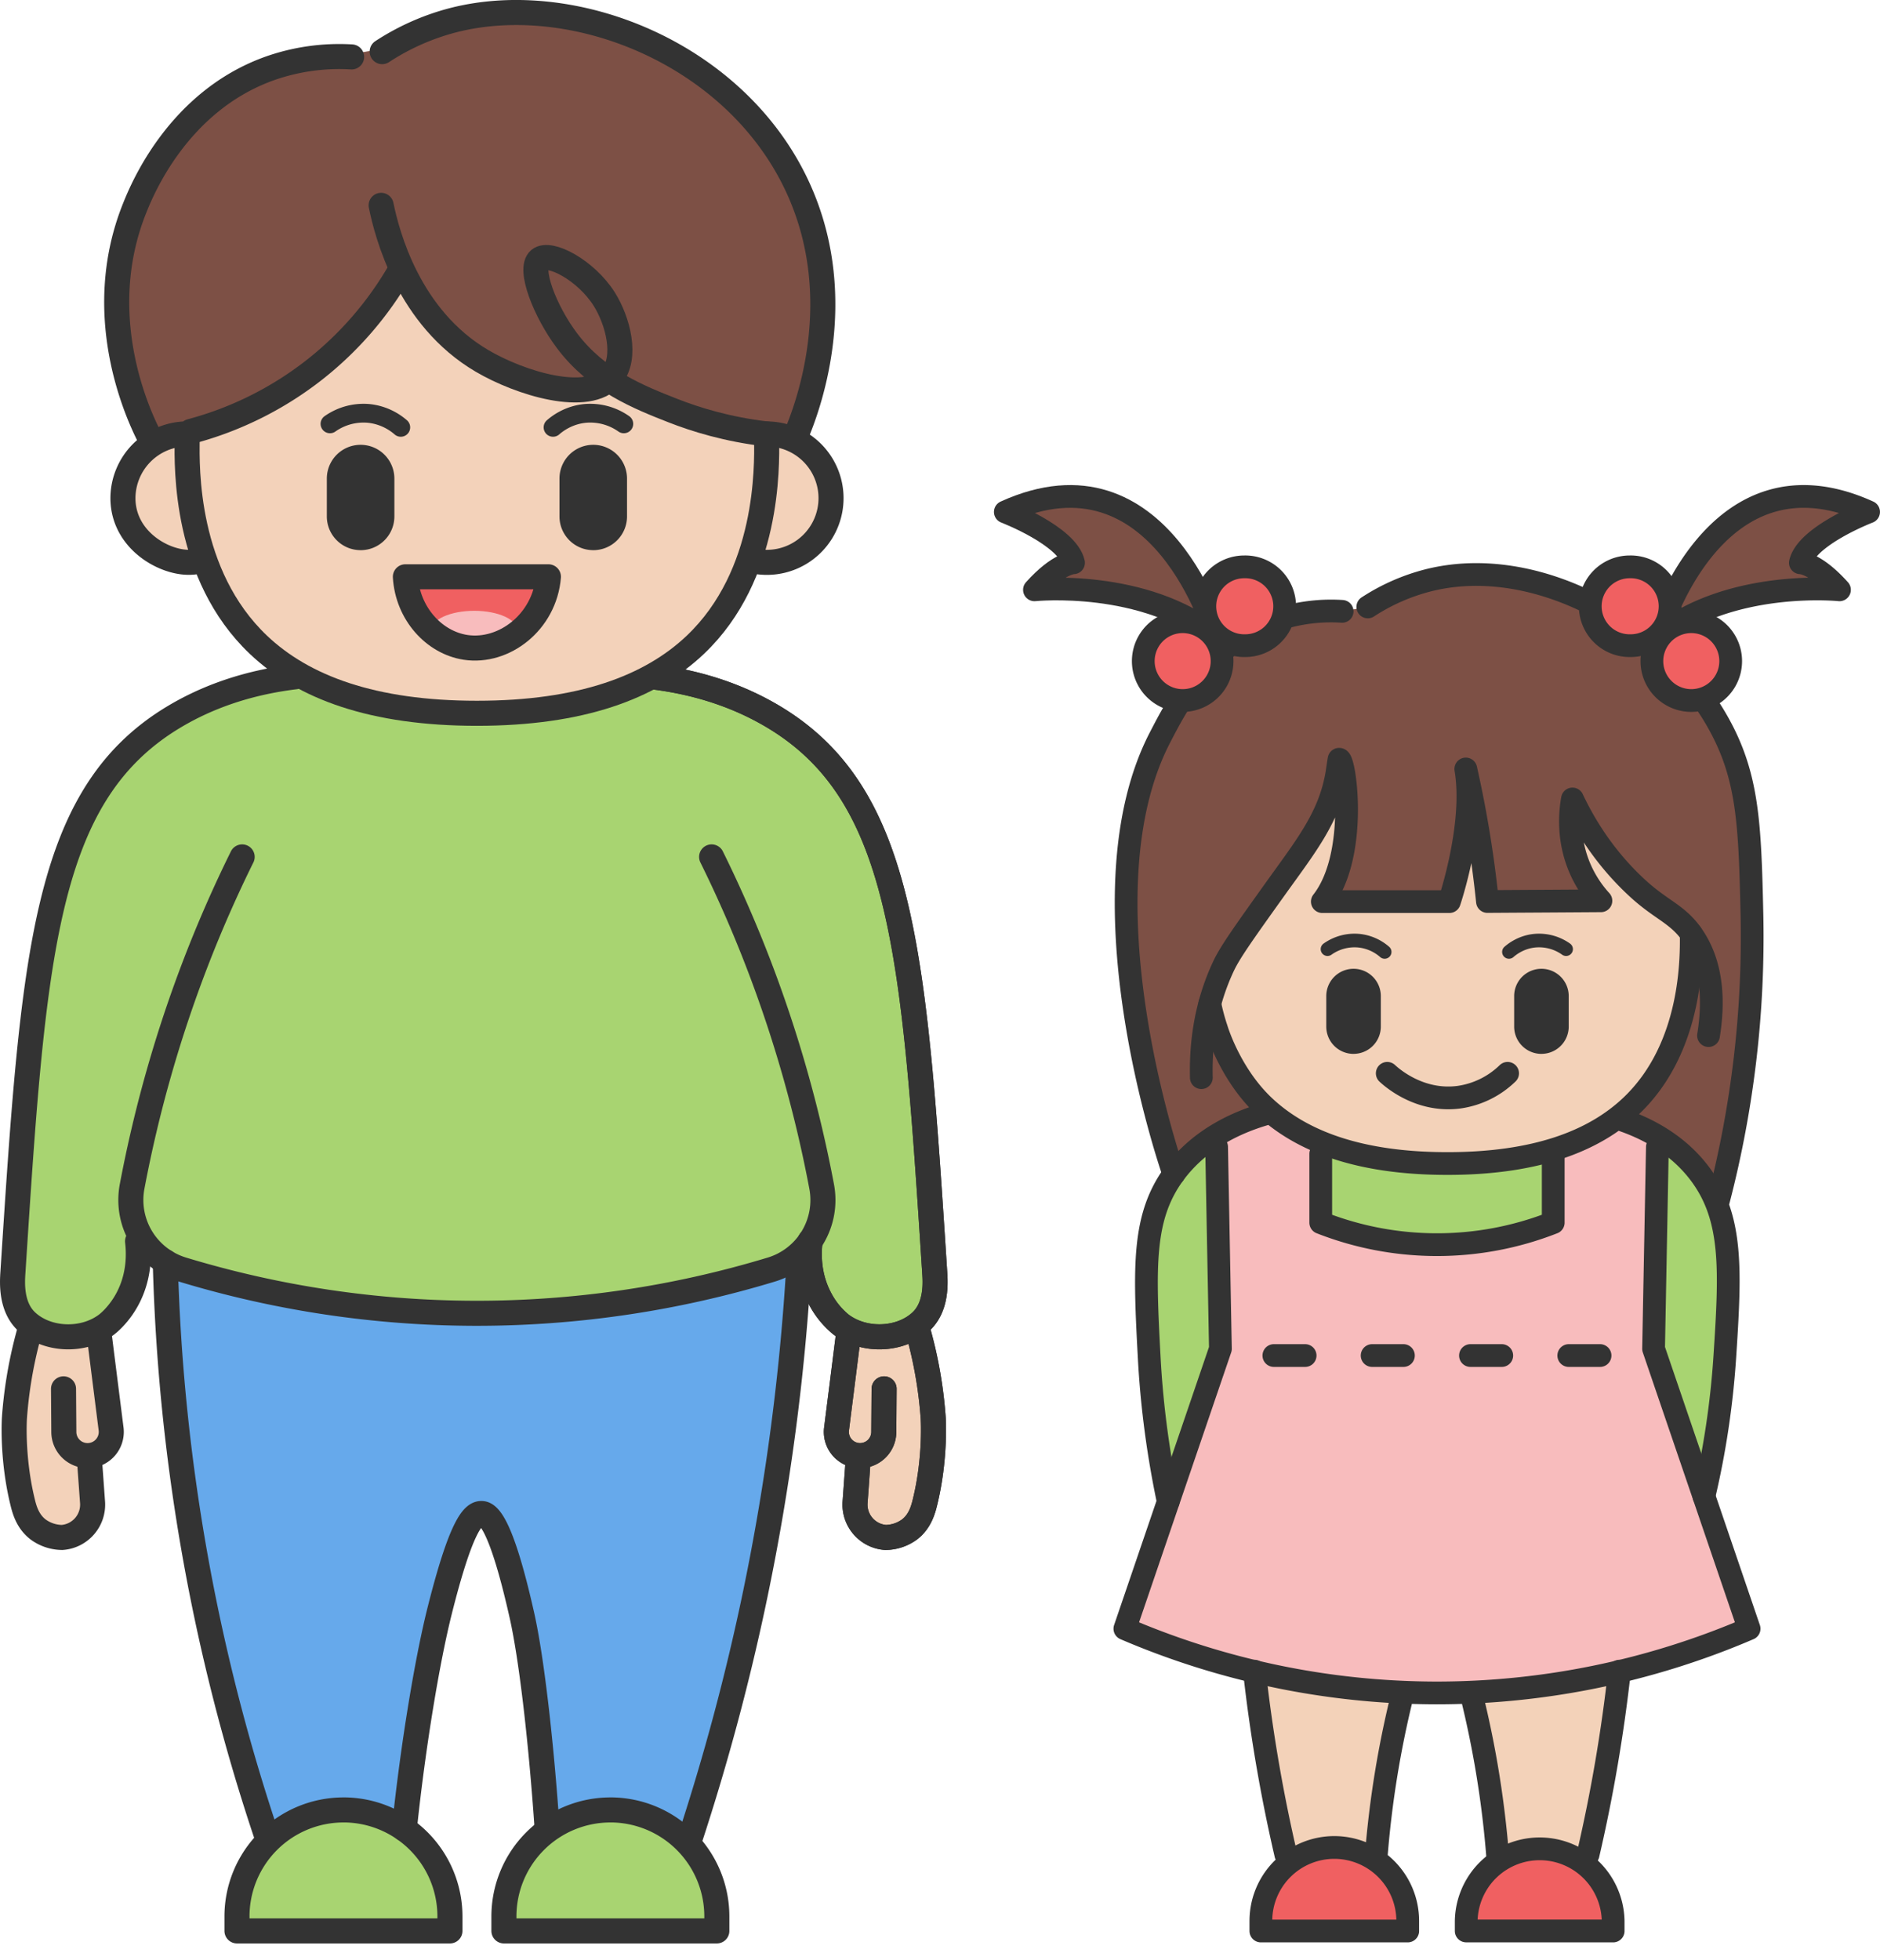
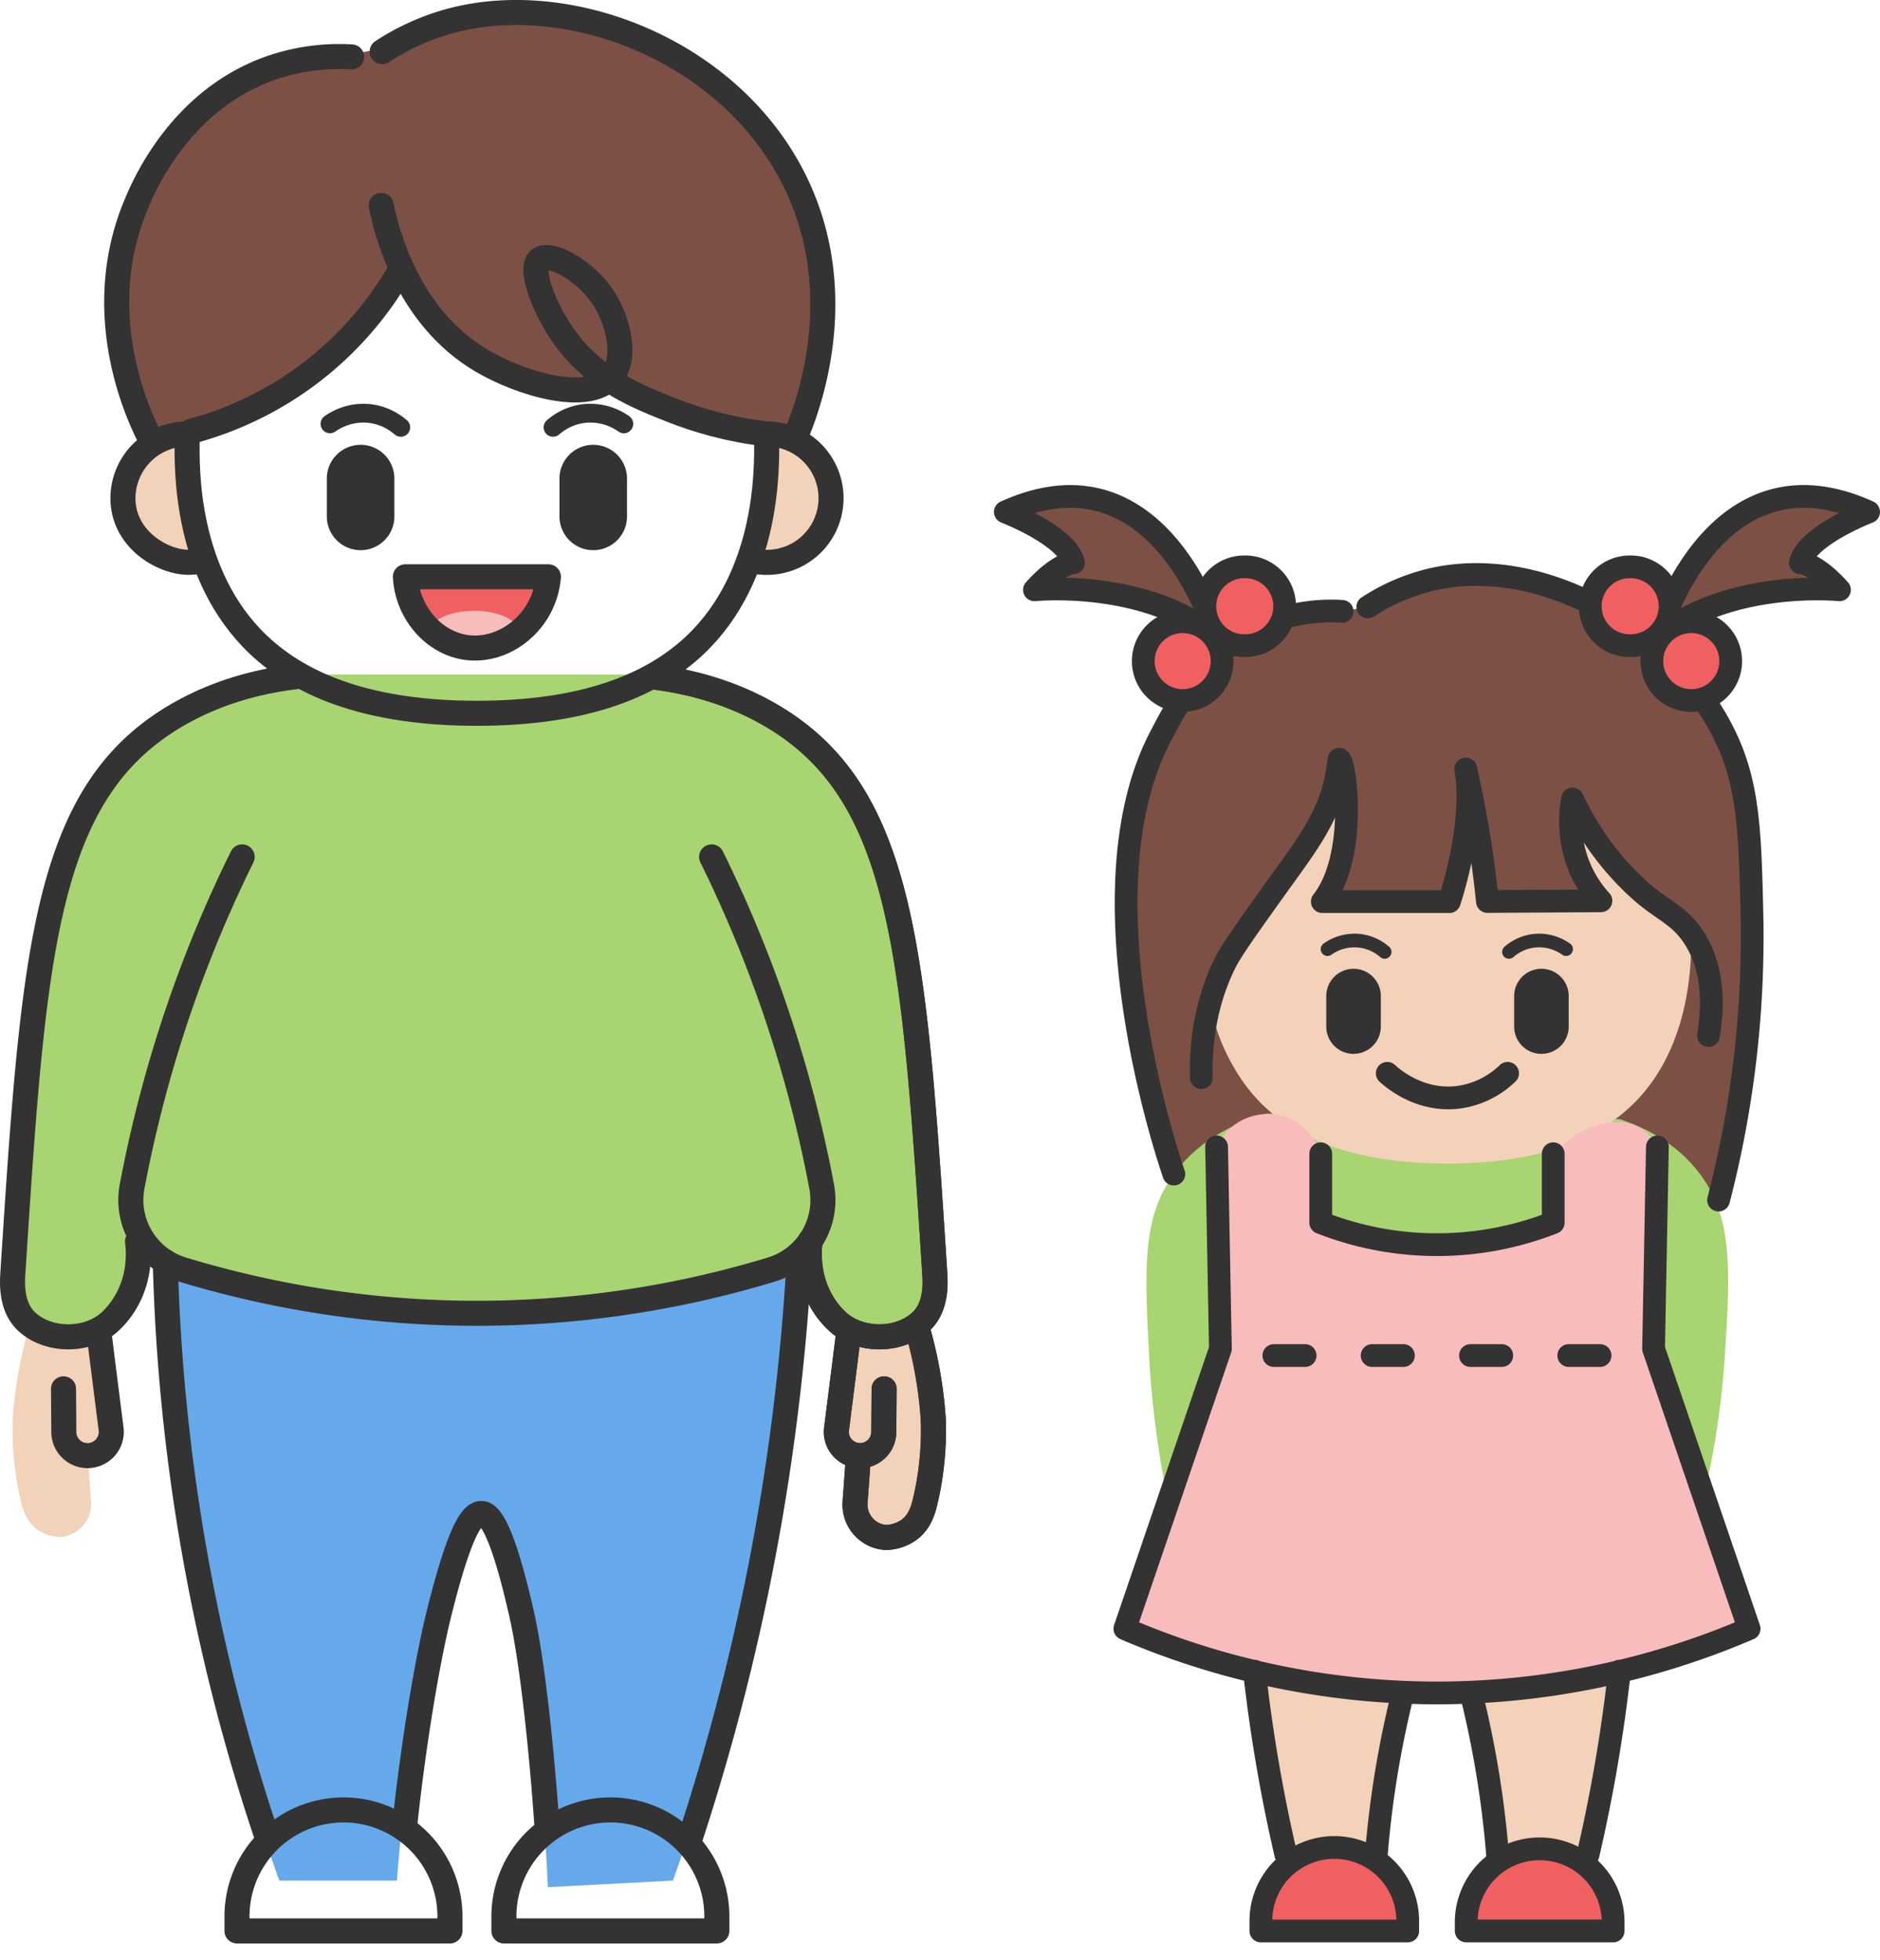
<svg xmlns="http://www.w3.org/2000/svg" width="71" height="74" fill="none" viewBox="0 0 71 74">
  <path fill="#F3D2B9" d="M47.375 63.105c.283 2.543.707 4.86 1.185 6.923l3.413.051a37.588 37.588 0 0 1 .985-6.067l2.624.043a37.676 37.676 0 0 1 .975 6.022l3.413-.052a59.7 59.7 0 0 0 1.185-6.922H47.37l.004.002Z" />
  <path fill="#7D5045" d="M44.331 44.333c-.29-.847-3.544-10.628-.53-16.47.652-1.26 1.812-3.508 4.28-4.411a6.465 6.465 0 0 1 2.606-.367l.97-.167a7.616 7.616 0 0 1 2.272-1.002c4.07-1.032 8.883 1.662 10.963 5.381 1.119 2.004 1.195 3.78 1.271 7.204a39.515 39.515 0 0 1-1.26 10.816l-20.572-.982v-.002Z" />
  <path fill="#A8D471" d="M64.35 56.5c.5-2.13.7-3.933.785-5.236.214-3.274.317-5.26-.93-6.93-.909-1.219-2.18-1.792-3.036-2.074l-13.332-.21c-1.014.29-2.5.905-3.506 2.284-1.187 1.628-1.113 3.507-.93 6.93.075 1.4.26 3.26.718 5.433l20.228-.2.003.002Z" />
  <path fill="#F3D2B9" d="M63.871 35.261c.004.829.076 4.275-2.267 6.498-1.426 1.354-3.64 2.177-6.939 2.177-3.3 0-5.513-.823-6.94-2.177-1.29-1.226-1.782-2.91-1.782-2.91a7.586 7.586 0 0 1-.253-.952c-1.367-5.496 2.31-10.892 7.413-11.725 5.216-.849 10.505 3.3 10.768 9.087v.002Z" />
  <path fill="#7D5045" d="M45.37 40.694c-.027-1.078.087-2.634.853-4.244.248-.52.814-1.31 1.948-2.895 1.162-1.624 2.048-2.719 2.318-4.361.037-.231.077-.522.083-.524.222-.02.74 3.62-.633 5.375h4.798s.981-2.891.62-5.008a42.207 42.207 0 0 1 .819 5.004c1.428-.008 2.856-.016 4.284-.027a4.407 4.407 0 0 1-.775-1.187c-.5-1.133-.385-2.182-.3-2.656.42.888 1.164 2.184 2.468 3.38.885.81 1.476.954 2.02 1.706.868 1.197.833 2.714.652 3.848 1.576-4.122.754-8.69-2.127-11.657-3.494-3.6-8.329-3.108-9.06-3.02-.742.09-5.544.743-8.13 5.112-1.996 3.367-1.911 7.656.164 11.152l-.002.002Zm17.223-16.63s2.074-7.416 7.976-4.732c0 0-2.347.898-2.576 1.919 0 0 .557-.005 1.476 1.022 0 0-4.15-.427-6.875 1.79Zm-16.65 0s-2.073-7.416-7.976-4.732c0 0 2.348.898 2.576 1.919 0 0-.556-.005-1.475 1.022 0 0 4.15-.427 6.875 1.79Z" />
  <path fill="#F8BCBD" d="m45.943 43.31.144 7.62c-1.201 3.523-2.403 7.045-3.607 10.57a29.907 29.907 0 0 0 11.694 2.425 29.9 29.9 0 0 0 11.88-2.426l-3.607-10.568.144-7.622c-.235-.44-.521-.645-.7-.744-.862-.47-2.187-.093-3.234 1v2.6c-.965.378-2.61.879-4.69.827a11.998 11.998 0 0 1-4.09-.826v-2.601a2.119 2.119 0 0 0-1.822-1.49 2.121 2.121 0 0 0-2.114 1.234h.002Z" />
  <path fill="#F06061" d="M50.39 69.762a2.775 2.775 0 0 1 2.775 2.774v.379h-5.546v-.38a2.775 2.775 0 0 1 2.774-2.773h-.002Zm10.53 3.153h-5.546v-.38a2.775 2.775 0 0 1 5.548 0v.38h-.002Z" />
  <path fill="#66A9EB" d="M6.109 48.26a75.752 75.752 0 0 0 4.441 22.753h4.44c.282-3.75.958-7.985 1.508-10.184.802-3.19 1.255-3.699 1.583-3.695.227.002.723.252 1.531 3.854.464 2.067.913 6.552 1.078 10.272l4.722-.247a75.823 75.823 0 0 0 4.44-22.753c-1.161-1.173-4.32-4.036-9.236-4.804-7.999-1.252-13.784 4.111-14.507 4.804Z" />
  <path fill="#A8D471" d="M35.3 47.957c-.775-11.995-1.162-17.993-6.045-20.95-.915-.554-2.415-1.272-4.616-1.538h-13.49c-2.2.268-3.699.984-4.616 1.538-4.882 2.955-5.27 8.955-6.045 20.95-.024.368-.084 1.277.497 1.84.752.728 2.146.812 3.046.128.1-.076.464-.386.763-.928.5-.908.45-1.807.402-2.213h.237c.34.495.843.88 1.457 1.068 2.803.85 6.56 1.64 11.014 1.652a38.327 38.327 0 0 0 11.232-1.652 2.72 2.72 0 0 0 1.457-1.068c-.048.406-.1 1.305.402 2.213.299.542.663.852.762.928.9.684 2.294.6 3.046-.128.582-.563.52-1.471.497-1.84Z" />
-   <path fill="#F3D2BA" d="M28.868 16.556c.006.985.09 5.088-2.698 7.735-1.698 1.611-4.33 2.59-8.258 2.59-3.928 0-6.562-.979-8.258-2.59-2.793-2.65-2.706-6.713-2.698-7.735C8.196 11.68 12.417 8.172 17.27 7.9c5.294-.297 10.222 3.316 11.599 8.656h-.002Z" />
  <path fill="#F3D2BA" d="M7.424 21.125c-.13.029-.29.052-.472.045-.981-.033-2.428-.898-2.428-2.428a2.44 2.44 0 0 1 2.428-2.427l.472 4.808v.002Zm21.446-4.808a2.428 2.428 0 1 1-.458 4.812l.458-4.81v-.002Z" />
  <path fill="#7D5045" d="M30.08 7.073C27.786 1.981 21.64-.499 17.034.67a9.044 9.044 0 0 0-2.704 1.193l-1.154.198a7.913 7.913 0 0 0-3.102.437c-3.464 1.24-4.823 4.588-5.09 5.25-1.726 4.251.288 8.194.612 8.804l1.496-.334a12.964 12.964 0 0 0 7.9-6.047l-.27-.965c.5 1.394 1.48 3.228 3.388 4.347 1.376.808 3.82 1.589 4.79.705.813.54 1.675.88 2.43 1.175a14.14 14.14 0 0 0 3.542.88l1.11.045c.376-.89 2.017-5.035.1-9.287l-.002.002Z" />
-   <path fill="#A8D471" d="M12.864 68.34a4.027 4.027 0 0 1 4.026 4.025v.548H8.837v-.548a4.027 4.027 0 0 1 4.026-4.025h.002Zm10.093 0a4.027 4.027 0 0 1 4.025 4.025v.548H18.93v-.548a4.027 4.027 0 0 1 4.025-4.025h.002Z" />
  <path fill="#F3D2BA" d="m32.314 55.283-.103 1.42a1.247 1.247 0 0 0 1.15 1.334c.214-.006.58-.052.904-.3.39-.296.514-.729.586-1.023.42-1.703.31-3.207.31-3.207a16.26 16.26 0 0 0-.558-3.211l-2.665.21-.434 3.452a.897.897 0 1 0 1.787.12l.012-1.655m-29.968 2.86.103 1.42a1.247 1.247 0 0 1-1.15 1.334 1.556 1.556 0 0 1-.905-.3c-.39-.296-.513-.729-.585-1.023-.42-1.703-.312-3.207-.312-3.207.058-.808.198-1.917.559-3.211l2.665.21.435 3.452a.897.897 0 1 1-1.787.12l-.013-1.655" />
  <path fill="#F06061" d="M15.206 21.718c.084 1.381 1.082 2.486 2.28 2.667 1.45.219 2.983-.95 3.13-2.667h-5.41Z" />
  <path fill="#F8BCBD" d="M17.91 24.54c.9 0 1.63-.33 1.63-.738 0-.407-.73-.738-1.63-.738-.9 0-1.63.33-1.63.738s.73.738 1.63.738Z" />
-   <path stroke="#333" stroke-linecap="round" stroke-linejoin="round" stroke-width=".859" d="M47.837 42.05c-1.014.29-2.5.904-3.506 2.283-1.187 1.628-1.113 3.508-.93 6.931.075 1.4.26 3.26.718 5.433M61.171 42.26c.855.282 2.127.855 3.036 2.073 1.247 1.67 1.144 3.656.93 6.931a32.08 32.08 0 0 1-.786 5.235m-.48-21.239c.004.83.076 4.275-2.267 6.499-1.426 1.354-3.64 2.176-6.94 2.176-3.299 0-5.512-.822-6.939-2.176-1.29-1.226-1.782-2.91-1.782-2.91a7.622 7.622 0 0 1-.254-.952" />
  <path stroke="#333" stroke-linecap="round" stroke-linejoin="round" stroke-width=".859" d="M52.391 40.529c.153.142 1.212 1.098 2.706.902a3.295 3.295 0 0 0 1.839-.902m-5.28-17.611a7.616 7.616 0 0 1 2.273-1.002c4.07-1.033 8.883 1.661 10.962 5.381 1.12 2.003 1.196 3.78 1.272 7.203a39.512 39.512 0 0 1-1.26 10.816m-20.572-.983c-.29-.847-3.545-10.628-.53-16.471.652-1.26 1.812-3.508 4.28-4.41a6.466 6.466 0 0 1 2.606-.367" />
  <path stroke="#333" stroke-linecap="round" stroke-linejoin="round" stroke-width=".859" d="M45.37 40.693c-.027-1.078.086-2.633.853-4.243.247-.52.814-1.31 1.947-2.896 1.163-1.624 2.05-2.718 2.32-4.36.036-.232.075-.522.082-.524.222-.02.74 3.619-.633 5.375h4.798s.98-2.892.62-5.008a42.391 42.391 0 0 1 .818 5.004c1.428-.009 2.857-.017 4.285-.027a4.406 4.406 0 0 1-.775-1.187c-.5-1.134-.385-2.183-.3-2.657.42.888 1.164 2.185 2.468 3.38.884.81 1.476.954 2.02 1.707.868 1.197.833 2.714.651 3.847m-1.931-15.04s2.074-7.416 7.976-4.733c0 0-2.347.9-2.576 1.92 0 0 .556-.005 1.476 1.021 0 0-4.151-.426-6.876 1.792Z" />
  <path fill="#F06061" stroke="#333" stroke-linecap="round" stroke-linejoin="round" stroke-width=".859" d="M61.546 24.38a1.488 1.488 0 1 0 0-2.975 1.488 1.488 0 0 0 0 2.976Z" />
  <path fill="#F06061" stroke="#333" stroke-linecap="round" stroke-linejoin="round" stroke-width=".859" d="M63.873 26.452a1.488 1.488 0 1 0 0-2.976 1.488 1.488 0 0 0 0 2.976Z" />
  <path stroke="#333" stroke-linecap="round" stroke-linejoin="round" stroke-width=".859" d="M45.943 24.064s-2.074-7.416-7.976-4.733c0 0 2.347.9 2.576 1.92 0 0-.556-.005-1.476 1.021 0 0 4.151-.426 6.876 1.792Z" />
  <path fill="#F06061" stroke="#333" stroke-linecap="round" stroke-linejoin="round" stroke-width=".859" d="M46.99 24.38a1.488 1.488 0 1 0 0-2.975 1.488 1.488 0 0 0 0 2.976Zm-2.325 2.072a1.488 1.488 0 1 0 0-2.976 1.488 1.488 0 0 0 0 2.976Z" />
  <path fill="#333" d="M58.214 39.795a1.03 1.03 0 0 1-1.03-1.03v-1.153a1.03 1.03 0 0 1 2.06 0v1.152a1.03 1.03 0 0 1-1.03 1.03Zm-7.096 0a1.03 1.03 0 0 1-1.03-1.03v-1.153a1.03 1.03 0 0 1 2.06 0v1.152a1.03 1.03 0 0 1-1.03 1.03Z" />
  <path stroke="#333" stroke-linecap="round" stroke-linejoin="round" stroke-width=".515" d="M56.987 35.945c.118-.103.462-.377.985-.425a1.763 1.763 0 0 1 1.173.32m-6.852.105a1.747 1.747 0 0 0-.986-.425 1.763 1.763 0 0 0-1.172.32" />
  <path stroke="#333" stroke-linecap="round" stroke-linejoin="round" stroke-width=".859" d="M58.659 43.566v2.601a12 12 0 0 1-8.78 0v-2.6" />
  <path stroke="#333" stroke-linecap="round" stroke-linejoin="round" stroke-width=".859" d="m62.593 43.309-.144 7.621 3.607 10.57a29.91 29.91 0 0 1-11.88 2.426A29.916 29.916 0 0 1 42.482 61.5l3.608-10.57-.144-7.621m2.163 7.877h1.18m2.531 0h1.181m2.533 0h1.181m2.531 0h1.181" />
  <path stroke="#333" stroke-linecap="round" stroke-linejoin="round" stroke-width=".859" d="M47.375 63.104c.282 2.543.707 4.86 1.185 6.923m3.415.052a37.575 37.575 0 0 1 .985-6.068m-2.57 5.75a2.775 2.775 0 0 1 2.774 2.774v.38h-5.546v-.38a2.775 2.775 0 0 1 2.774-2.774h-.002Zm10.77-6.657a59.923 59.923 0 0 1-1.184 6.923m-3.416.052a37.646 37.646 0 0 0-.974-6.023" />
  <path stroke="#333" stroke-linecap="round" stroke-linejoin="round" stroke-width=".859" d="M60.92 72.914h-5.547v-.379a2.775 2.775 0 0 1 5.549 0v.38h-.002Z" />
  <path stroke="#333" stroke-linecap="round" stroke-linejoin="round" stroke-width=".946" d="M24.638 25.556c2.201.268 3.7.983 4.617 1.537 4.882 2.956 5.27 8.955 6.045 20.95.025.369.084 1.278-.497 1.84-.752.728-2.145.812-3.046.128a3.117 3.117 0 0 1-.763-.927c-.5-.91-.449-1.808-.401-2.214" />
  <path stroke="#333" stroke-linecap="round" stroke-linejoin="round" stroke-width=".946" d="M28.954 16.623c.006.986.09 5.083-2.694 7.725-1.696 1.61-4.326 2.586-8.25 2.586-3.924 0-6.554-.977-8.25-2.586-2.788-2.646-2.702-6.704-2.693-7.725" />
  <path stroke="#333" stroke-linecap="round" stroke-linejoin="round" stroke-width=".946" d="M15.309 21.78c.082 1.38 1.08 2.483 2.275 2.665 1.45.218 2.982-.95 3.128-2.665H15.31Zm-.915-14.027c.222 1.08 1.026 4.24 3.812 5.876 1.424.837 3.999 1.647 4.887.598.612-.724.241-2.119-.278-2.94-.689-1.085-2.057-1.81-2.445-1.485-.416.346.215 1.962 1.043 3.062 1.142 1.52 2.729 2.142 4.005 2.643.85.333 2.046.706 3.538.88" />
  <path stroke="#333" stroke-linecap="round" stroke-linejoin="round" stroke-width=".946" d="M15.094 10.251a12.969 12.969 0 0 1-3.203 3.7 12.98 12.98 0 0 1-4.688 2.34m.336 4.895c-.13.03-.29.052-.472.046-.981-.033-2.424-.897-2.424-2.424a2.436 2.436 0 0 1 2.424-2.424m21.889.003a2.424 2.424 0 1 1-.455 4.804M14.433 1.95A9.032 9.032 0 0 1 17.134.757c4.6-1.166 10.738 1.309 13.03 6.395 1.913 4.248.276 8.386-.099 9.277m-24.356.194c-.324-.61-2.335-4.546-.612-8.794.267-.661 1.624-4.004 5.084-5.243a7.895 7.895 0 0 1 3.098-.437m13.596 30.208c.608 1.23 1.2 2.564 1.753 3.998A48.62 48.62 0 0 1 31.03 44.8a2.742 2.742 0 0 1-1.898 3.139A38.315 38.315 0 0 1 17.9 49.59a38.287 38.287 0 0 1-11.014-1.652 2.745 2.745 0 0 1-1.896-3.14 48.609 48.609 0 0 1 2.401-8.443 47.783 47.783 0 0 1 1.754-3.998" />
  <path stroke="#333" stroke-linecap="round" stroke-linejoin="round" stroke-width=".946" d="M6.242 47.645a74.027 74.027 0 0 0 3.87 21.797m20.077-22.018a85.612 85.612 0 0 1-1.664 12.766 85.792 85.792 0 0 1-2.477 9.268m-10.778-.394c.331-3.182.873-6.4 1.33-8.223.8-3.186 1.256-3.693 1.581-3.69.227.001.722.25 1.53 3.847.375 1.667.738 4.911.952 8.054" />
  <path stroke="#333" stroke-linecap="round" stroke-linejoin="round" stroke-width=".946" d="M12.971 68.343a4.022 4.022 0 0 1 4.021 4.021v.548H8.95v-.548a4.022 4.022 0 0 1 4.021-4.02Zm10.08 0a4.022 4.022 0 0 1 4.021 4.021v.548h-8.041v-.548a4.022 4.022 0 0 1 4.02-4.02Zm8.974-17.811c-.144 1.15-.29 2.298-.435 3.446a.896.896 0 1 0 1.787.118l.012-1.653" />
  <path stroke="#333" stroke-linecap="round" stroke-linejoin="round" stroke-width=".946" d="m32.396 55.306-.103 1.418c-.05.684.464 1.28 1.15 1.331a1.56 1.56 0 0 0 .903-.299c.39-.297.513-.727.585-1.024.418-1.7.311-3.203.311-3.203a16.365 16.365 0 0 0-.556-3.209M24.638 25.556c2.201.268 3.7.983 4.617 1.537 4.882 2.956 5.27 8.955 6.045 20.95.025.369.084 1.278-.497 1.84-.752.728-2.145.812-3.046.128a3.117 3.117 0 0 1-.763-.927c-.5-.91-.449-1.808-.401-2.214" />
  <path stroke="#333" stroke-linecap="round" stroke-linejoin="round" stroke-width=".946" d="M32.025 50.532c-.144 1.15-.29 2.298-.435 3.446a.896.896 0 1 0 1.787.118l.012-1.653" />
  <path stroke="#333" stroke-linecap="round" stroke-linejoin="round" stroke-width=".946" d="m32.396 55.306-.103 1.418c-.05.684.464 1.28 1.15 1.331a1.56 1.56 0 0 0 .903-.299c.39-.297.513-.727.585-1.024.418-1.7.311-3.203.311-3.203a16.365 16.365 0 0 0-.556-3.209M11.15 25.556c-2.202.268-3.7.983-4.617 1.537-4.882 2.956-5.27 8.955-6.045 20.95-.025.369-.084 1.278.497 1.84.752.728 2.145.812 3.046.128.099-.076.464-.385.763-.927.5-.91.449-1.808.401-2.214m-1.432 3.662c.144 1.15.29 2.298.435 3.446a.896.896 0 1 1-1.787.118l-.012-1.653" />
-   <path stroke="#333" stroke-linecap="round" stroke-linejoin="round" stroke-width=".946" d="m3.392 55.306.103 1.418c.05.684-.463 1.28-1.15 1.331a1.556 1.556 0 0 1-.902-.299c-.39-.297-.514-.727-.586-1.024-.418-1.7-.311-3.203-.311-3.203.058-.808.198-1.915.556-3.209" />
  <path fill="#333" d="M22.404 20.774c-.704 0-1.275-.57-1.275-1.276v-1.426a1.275 1.275 0 1 1 2.551 0V19.5c0 .704-.57 1.275-1.276 1.275Zm-8.786 0c-.704 0-1.275-.57-1.275-1.276v-1.426a1.275 1.275 0 1 1 2.551 0V19.5c0 .704-.57 1.275-1.276 1.275Z" />
  <path stroke="#333" stroke-linecap="round" stroke-linejoin="round" stroke-width=".709" d="M20.886 16.137c.144-.126.57-.466 1.22-.527a2.2 2.2 0 0 1 1.453.395m-8.423.132a2.189 2.189 0 0 0-1.22-.527 2.2 2.2 0 0 0-1.454.395" />
</svg>